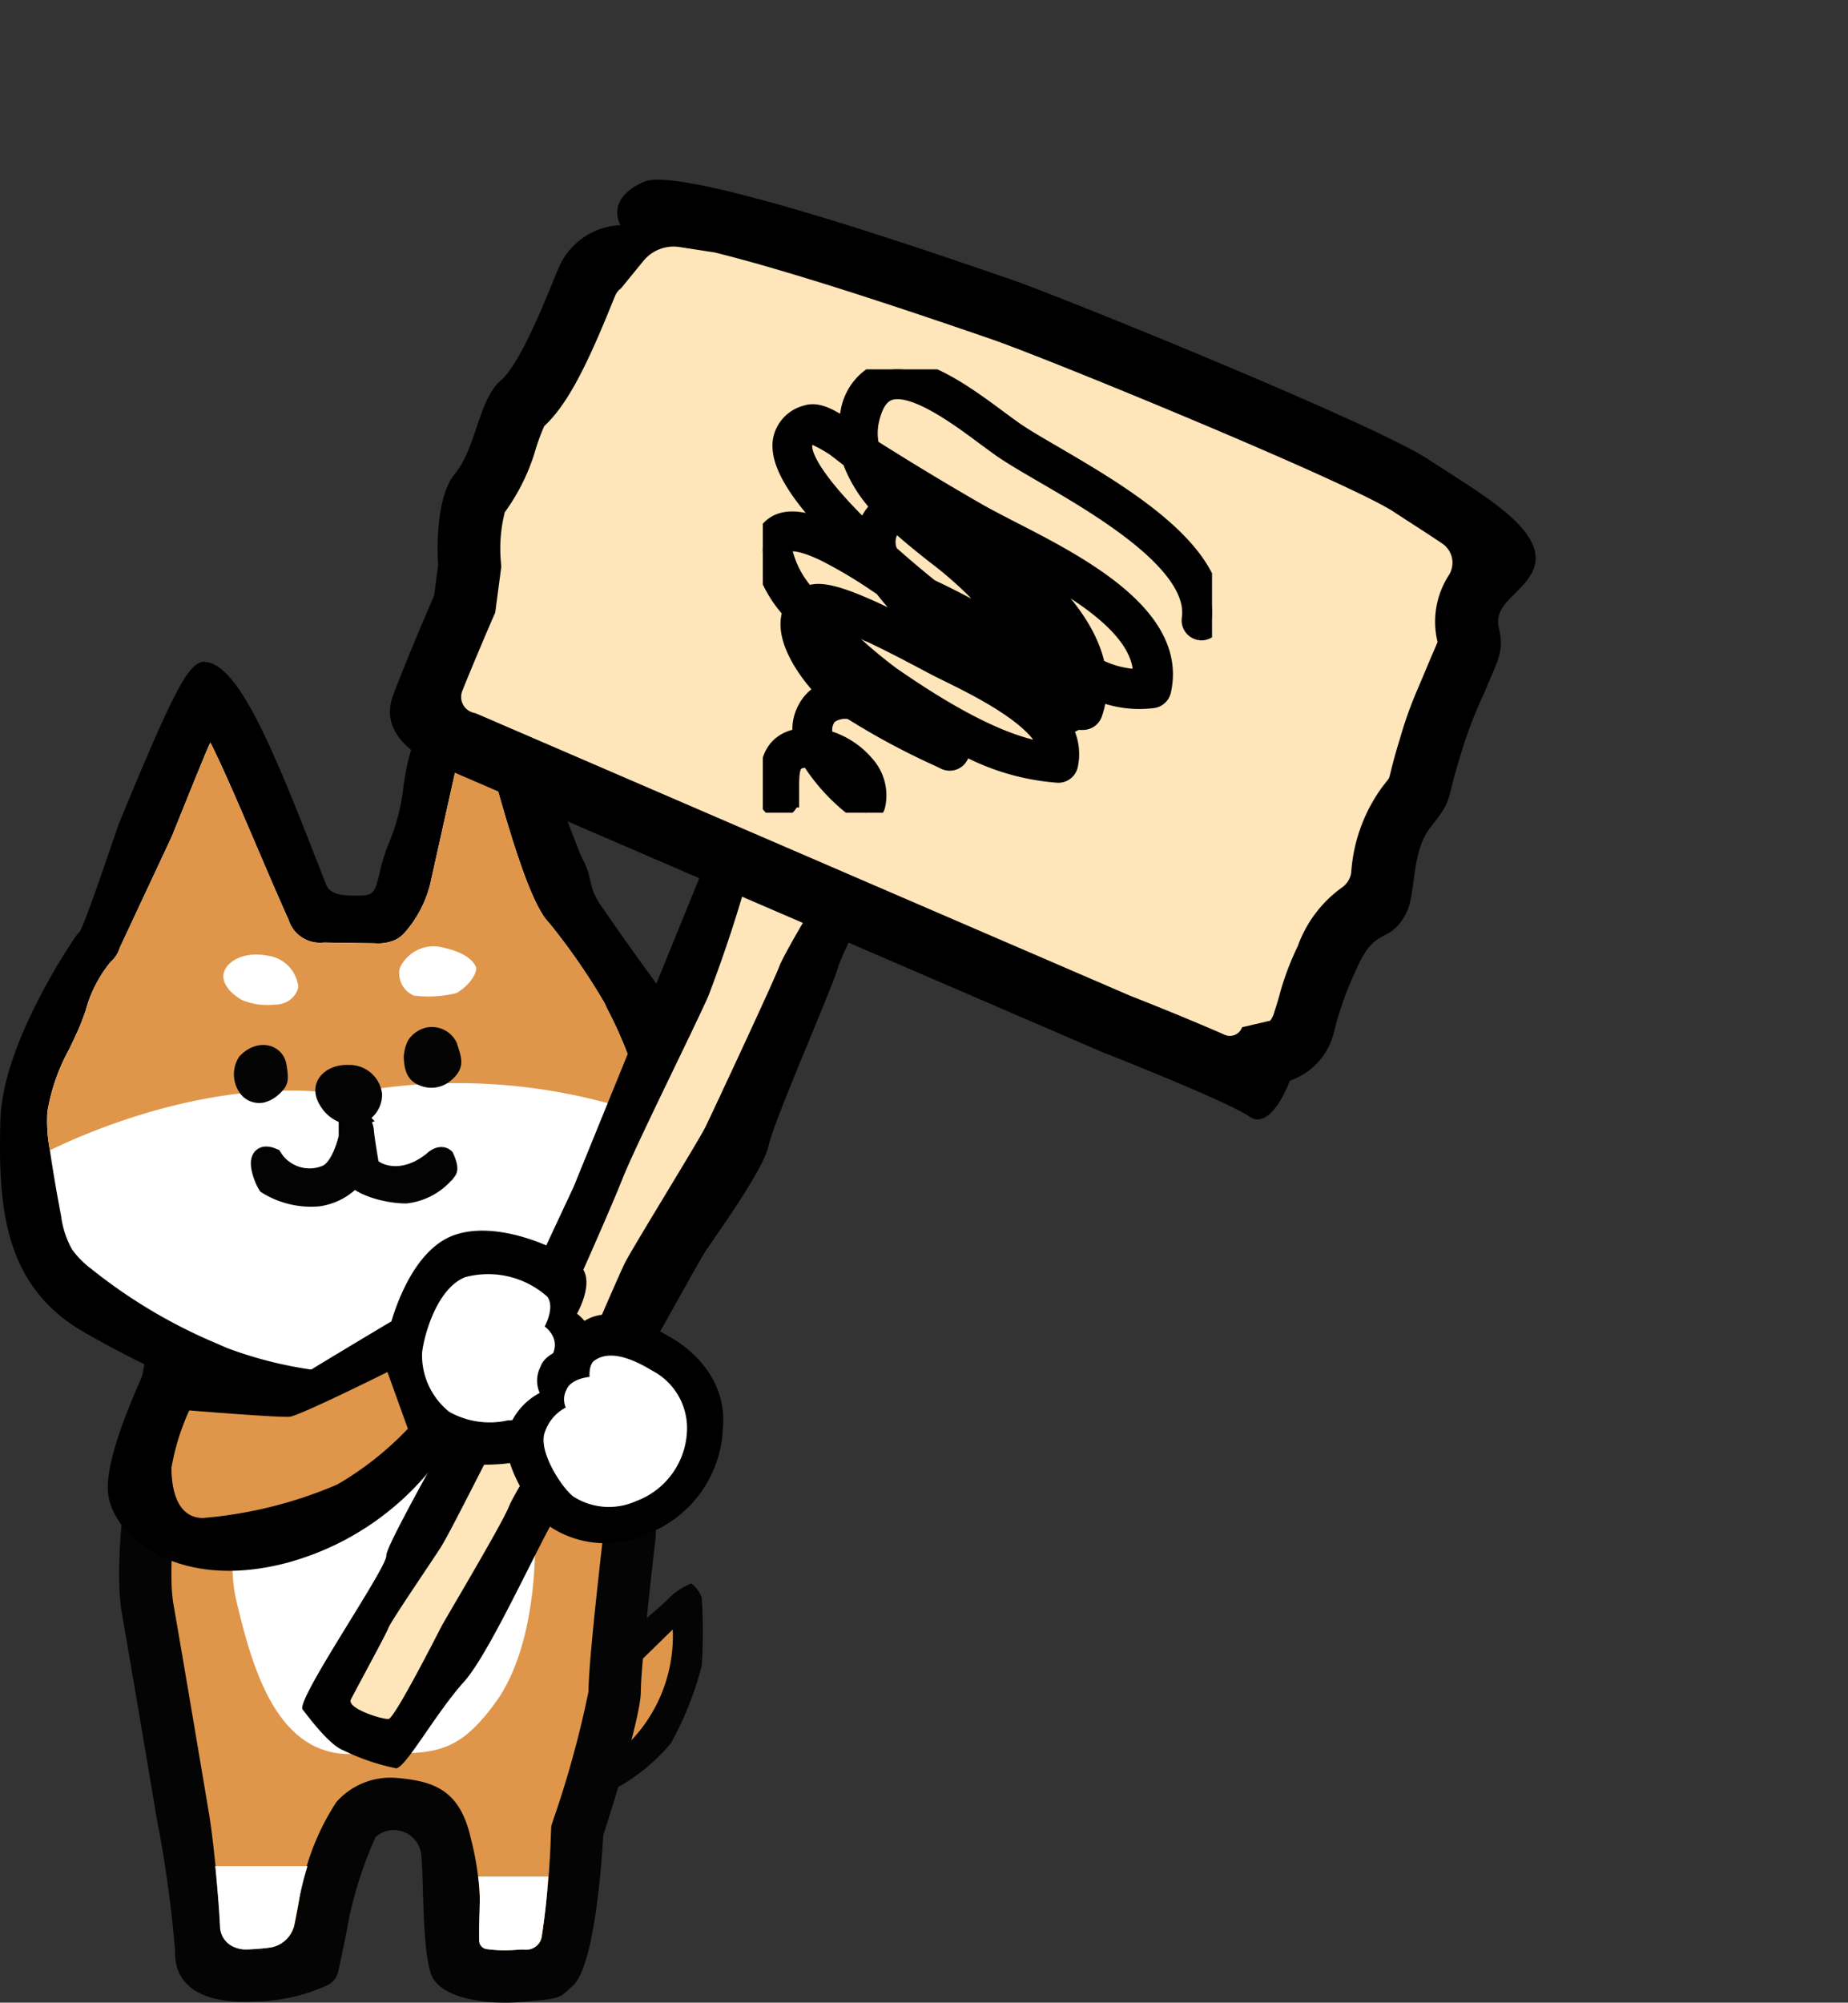
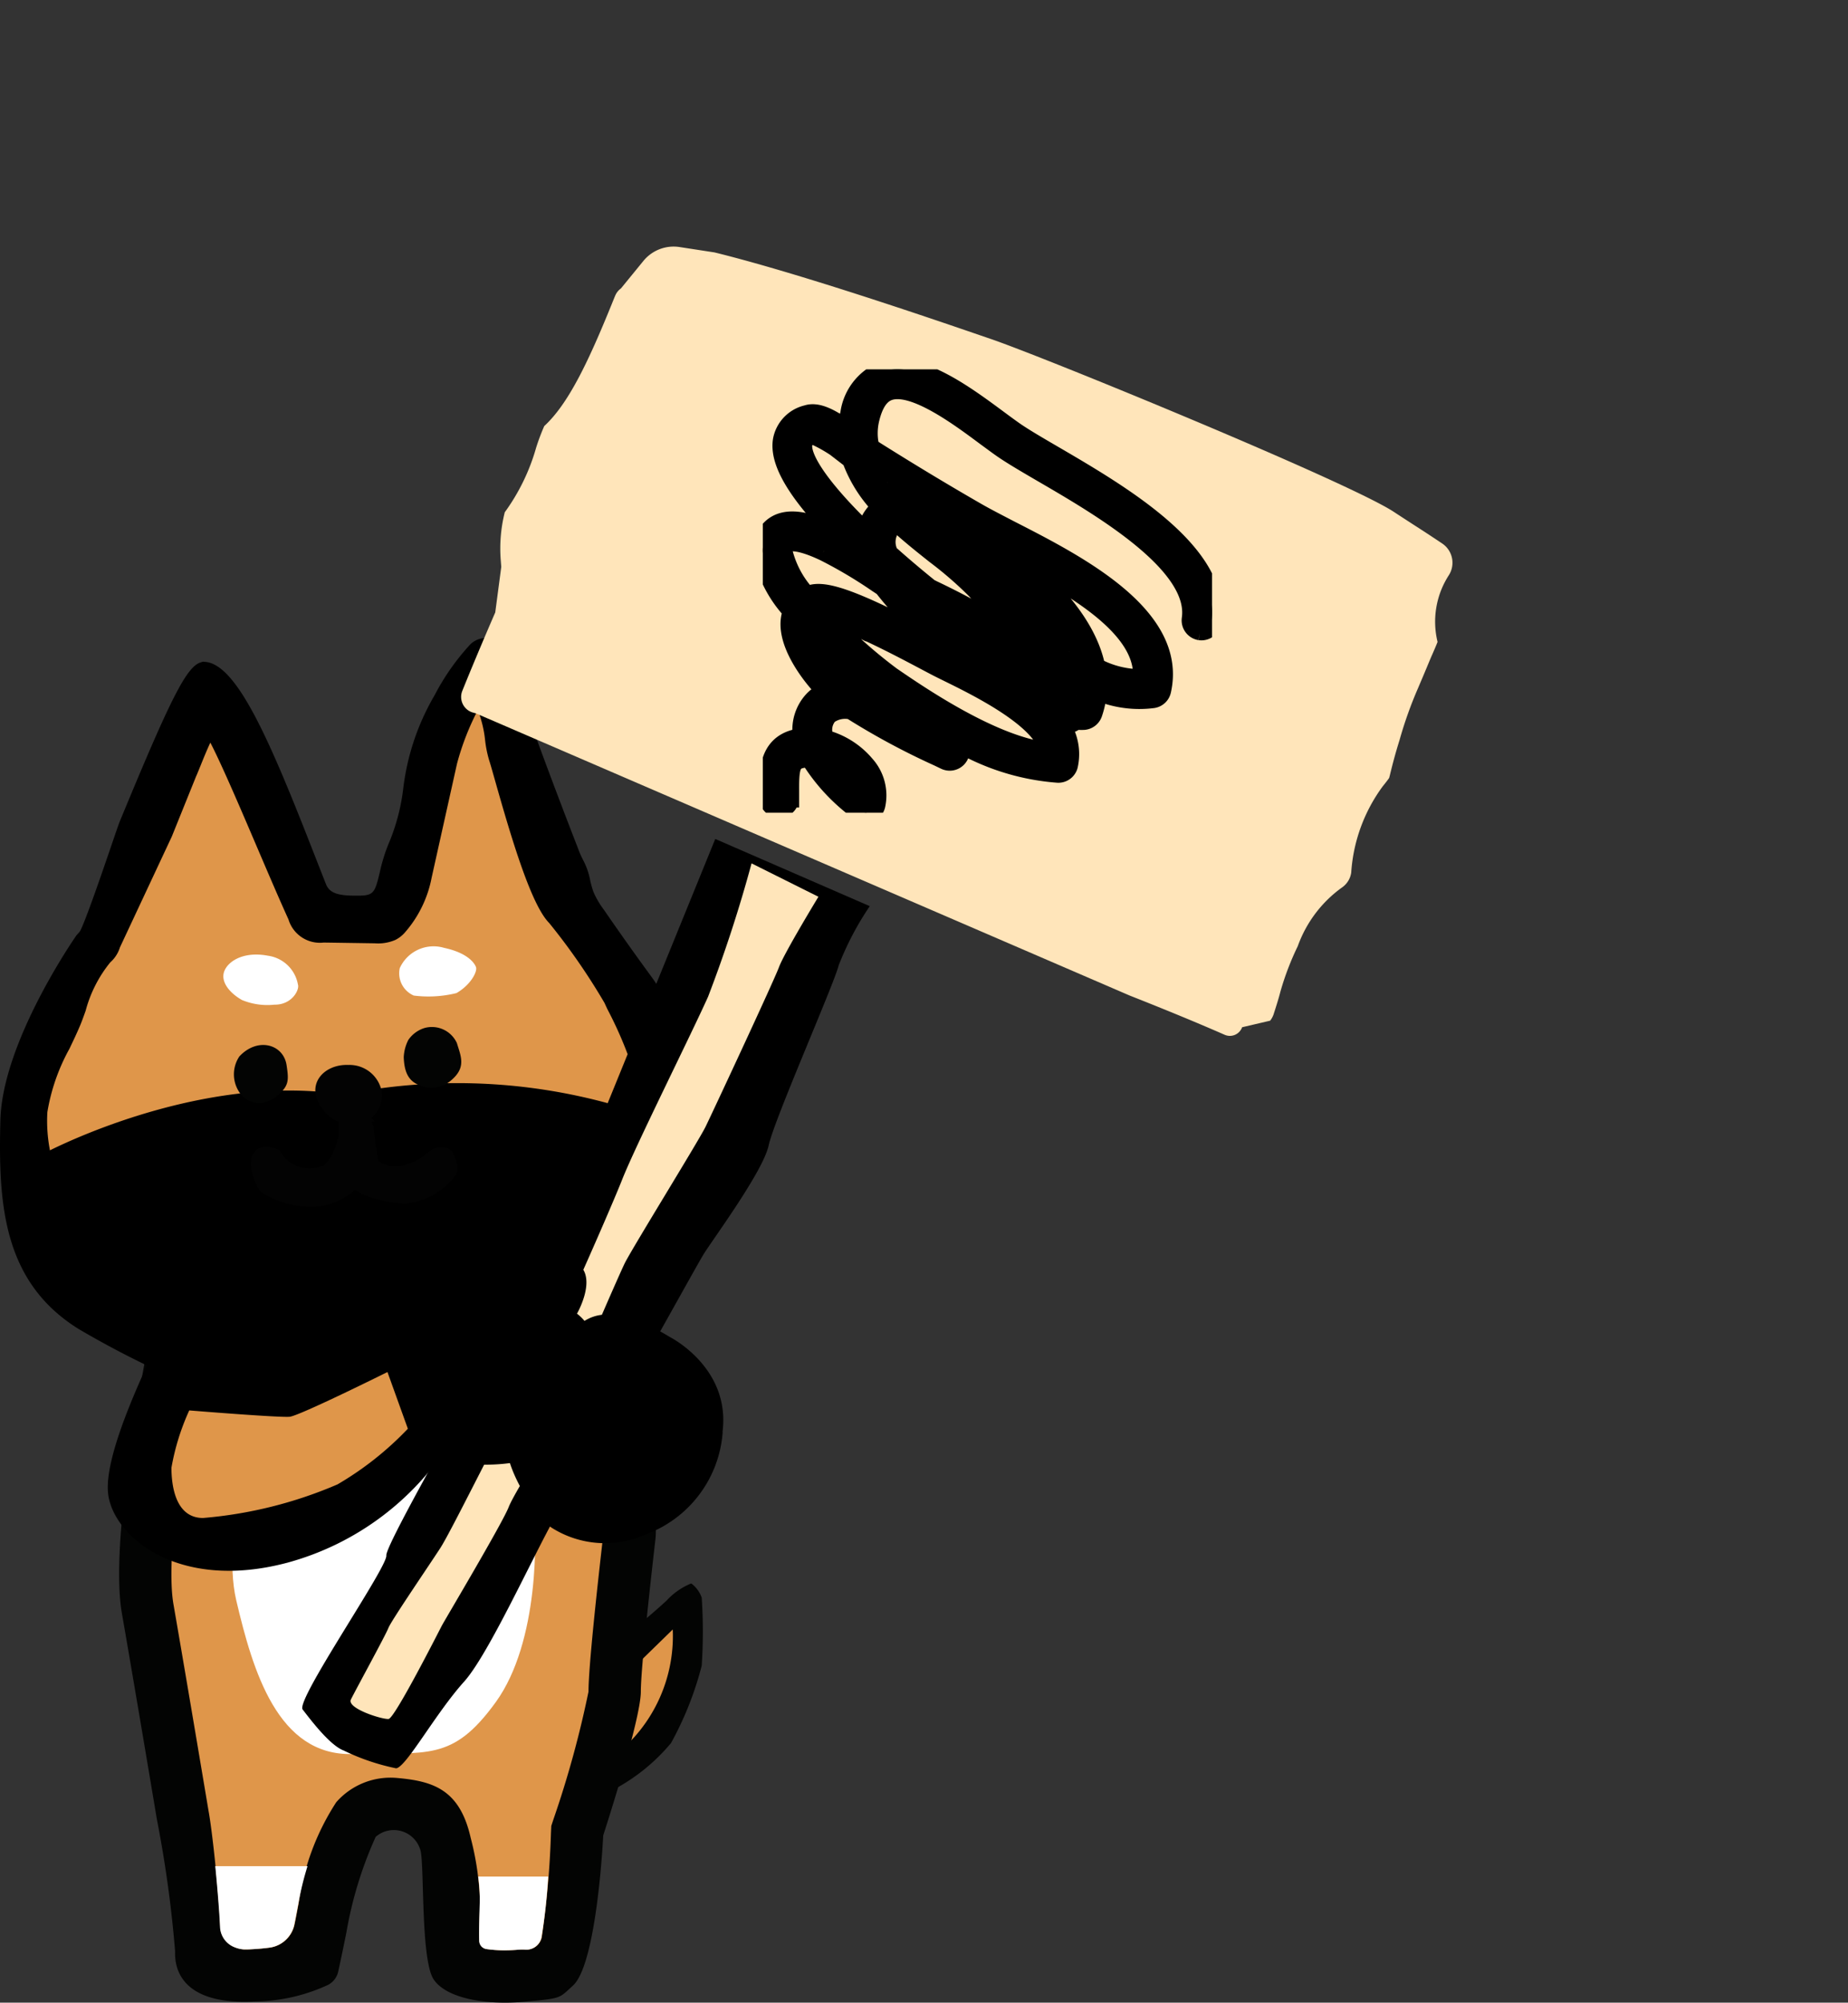
<svg xmlns="http://www.w3.org/2000/svg" width="92.3" height="100" viewBox="0 0 92.3 100">
  <rect x="0" y="0" width="92.3" height="100" fill="#333333" stroke="none" />
  <defs>
    <clipPath id="a">
      <rect width="92.3" height="100" fill="none" />
    </clipPath>
    <clipPath id="b">
      <rect width="22.437" height="22.14" fill="none" stroke="#000" stroke-width="1" />
    </clipPath>
  </defs>
  <g transform="translate(0 0)" clip-path="url(#a)">
    <path d="M92.606,173.569a32.365,32.365,0,0,0,3.147-2.541,3.422,3.422,0,0,1,1.235-.861,1.505,1.505,0,0,1,.524.711,25.58,25.58,0,0,1,0,3.395,16.446,16.446,0,0,1-1.535,3.867,9.555,9.555,0,0,1-2.632,2.194,14.877,14.877,0,0,1-1.9.8s-1.423-1.048-1.31-1.31,2.468-6.256,2.468-6.256" transform="translate(-62.464 -91.101)" fill="#030403" />
    <path d="M100.03,180.477l2.894-2.823a7.577,7.577,0,0,1-2.894,6.288,9.75,9.75,0,0,0,0-3.466" transform="translate(-69.323 -96.289)" fill="#df964a" />
    <path d="M21.275,124.137s-2.488,11.384-1.754,15.609,1.754,10.326,1.754,10.326a59.267,59.267,0,0,1,.906,6.571c-.049,1.408.938,2.66,3.964,2.5a8.917,8.917,0,0,0,3.676-.831.99.99,0,0,0,.508-.669c.083-.38.222-1.027.406-1.942a19.643,19.643,0,0,1,1.463-4.779,1.38,1.38,0,0,1,2.253.736c.176.939.007,5.451.649,6.39s2.57,1.278,4.5,1.108,1.745-.171,2.444-.8c1.216-1.086,1.52-7.51,1.52-7.51s1.878-5.758,1.878-7.182c0-1.188.545-6.013.726-7.575a3.715,3.715,0,0,0-.018-.987l-.6-7.374a1.92,1.92,0,0,0-.378-1l-.907-1.209-7.423,1.757-7.219.87Z" transform="translate(-13.435 -59.201)" fill="#030403" />
    <path d="M44.551,165.667a6.291,6.291,0,0,1-.916-.062.423.423,0,0,1-.358-.415c-.013-.628.013-1.412.028-1.878a14.212,14.212,0,0,0-.466-3.263c-.544-2.412-1.875-2.828-3.68-2.987a3.605,3.605,0,0,0-3.034,1.212,12.322,12.322,0,0,0-1.876,5.041c-.06.321-.12.644-.183.955l-.019.092a1.466,1.466,0,0,1-1.236,1.171c-.267.036-.568.064-.906.082q-.189.011-.363.01a1.461,1.461,0,0,1-.489-.112,1.135,1.135,0,0,1-.72-1.013c-.09-1.877-.395-4.761-.591-5.823,0,0-1.018-6.081-1.749-10.3-.348-2.006.267-6.75.983-10.785a.43.43,0,0,1,.613-.309l5.371,2.585a.43.43,0,0,0,.239.04l7.975-.961.048-.008,5.176-1.225a.431.431,0,0,1,.53.385l.519,6.394.014.09a1.067,1.067,0,0,1,.006.293c-.339,2.941-.743,6.694-.743,7.877a50.792,50.792,0,0,1-1.749,6.37l-.109.332-.017.351a45.574,45.574,0,0,1-.458,5.21.777.777,0,0,1-.81.618,2.352,2.352,0,0,0-.313,0c-.24.021-.481.032-.716.032" transform="translate(-19.331 -68.283)" fill="#df964a" />
    <path d="M35.262,219.191a1.135,1.135,0,0,0,.72,1.013,1.46,1.46,0,0,0,.489.112c.116,0,.237,0,.363-.01.338-.017.639-.046.906-.082a1.466,1.466,0,0,0,1.236-1.17l.019-.092c.062-.31.122-.633.183-.955a15.4,15.4,0,0,1,.454-1.849H35.025c.1,1.037.195,2.147.237,3.033" transform="translate(-24.273 -122.974)" fill="#fff" />
    <path d="M77.877,219.174c-.015.466-.041,1.25-.028,1.878a.424.424,0,0,0,.358.415,6.248,6.248,0,0,0,.916.062c.236,0,.476-.011.716-.032a2.473,2.473,0,0,1,.313,0,.776.776,0,0,0,.81-.618,28.279,28.279,0,0,0,.332-3.032H77.8a8.03,8.03,0,0,1,.077,1.327" transform="translate(-53.917 -124.144)" fill="#fff" />
    <path d="M39.255,138.908S37.171,144.944,38,148.47s2.074,7.777,5.807,7.673,4.978.415,7.155-2.592,2.074-8.4,1.866-9.851-1.555-6.06-1.555-6.06l-8.814.7h-3.2Z" transform="translate(-26.2 -68.559)" fill="#fff" />
    <path d="M33,34.178c-.819-1.117-1.616-2.245-2.4-3.385a4.659,4.659,0,0,1-.545-.935,11.134,11.134,0,0,0-.485-1.527,5.864,5.864,0,0,1-.334-.765q-.372-.949-.733-1.9c-.61-1.6-1.209-3.207-1.785-4.821-.341-.955-.689-1.912-.969-2.887a.82.82,0,0,0-1.353-.368,11.378,11.378,0,0,0-1.73,2.46l-.041.071a11.731,11.731,0,0,0-1.5,4.52,10.4,10.4,0,0,1-.769,2.856,8.564,8.564,0,0,0-.407,1.342c-.225.943-.329,1.373-1.271,1.39-.916.015-1.7-.029-1.985-.755-.175-.439-.363-.921-.561-1.43-2.07-5.3-3.768-9.363-5.215-9.489l-.06-.005-.057.018c-.617.193-1.642,2.437-3.566,7.082l-.277.669c-.049.118-.2.544-.392,1.117-.484,1.416-1.386,4.051-1.675,4.5l-.131.141C4.6,32.286,1.1,37.353,1,41.141c-.1,4.062.106,7.9,3.776,10.172a47.238,47.238,0,0,0,9.95,4.392,21.481,21.481,0,0,0,4.963.539c3.471.012,7.9-.678,11.04-3.461C36.4,47.764,35.588,37.713,33,34.178M31.639,48.33c-1.284,2.154-2.212,3.71-5.7,4.832-3.014.97-6.143,1.82-8.608,1.454a24.86,24.86,0,0,1-6.016-2.087,26.527,26.527,0,0,1-6.275-3.739,4.6,4.6,0,0,1-1.024-1.049,4.906,4.906,0,0,1-.58-1.752q-.32-1.669-.57-3.35A8.008,8.008,0,0,1,2.745,40.7c.148-1.546,1.071-3.014,1.663-4.424.34-.81.863-2.718,1.6-3.266a1.45,1.45,0,0,0,.39-.634l2.585-5.52,1.225-3.036c.043-.084.115-.265.206-.493a12.077,12.077,0,0,1,.765-1.664c.471.7,1.7,3.573,2.617,5.721.574,1.342,1.116,2.611,1.565,3.6a1.7,1.7,0,0,0,.57.774,1.7,1.7,0,0,0,.92.2L19.406,32a1.865,1.865,0,0,0,.886-.139,1.264,1.264,0,0,0,.361-.274,5.509,5.509,0,0,0,1.289-2.623l1.269-5.7a12.484,12.484,0,0,1,1.324-3.186,4.167,4.167,0,0,1,.671,2.049,5.715,5.715,0,0,0,.183.922c.064.193.173.578.315,1.08.6,2.108,1.707,6.032,2.642,6.973a34.5,34.5,0,0,1,2.793,4.041l.149.32a20.022,20.022,0,0,1,1.865,5.147c.084,1.33-.243,5.579-1.516,7.715" transform="translate(-0.68 14.798)" />
    <path d="M22.69,55.6a23.8,23.8,0,0,1-3.682.264,21.778,21.778,0,0,1-5.041-.55A47.611,47.611,0,0,1,3.938,50.89C.132,48.531-.087,44.608.02,40.454c.1-3.875,3.654-9.017,3.805-9.234l.157-.174c.235-.37,1.158-3.064,1.6-4.359.209-.612.358-1.045.408-1.165l.278-.669c2.3-5.549,3.07-7.04,3.754-7.254l.114-.036.12.01c1.622.141,3.29,4.1,5.468,9.679l.074.188c.172.439.335.856.487,1.24.2.5.728.582,1.7.565.686-.011.752-.194.983-1.158a8.682,8.682,0,0,1,.423-1.388,10.127,10.127,0,0,0,.747-2.774,12.028,12.028,0,0,1,1.54-4.636l.041-.072A11.618,11.618,0,0,1,23.5,16.689a1.122,1.122,0,0,1,1.85.5c.258.9.58,1.8.892,2.672l.071.2c.514,1.442,1.081,2.972,1.783,4.815q.362.952.732,1.9l.045.117a4.616,4.616,0,0,0,.27.61,3.552,3.552,0,0,1,.333.969,4.562,4.562,0,0,0,.17.6,4.442,4.442,0,0,0,.512.873c.853,1.236,1.638,2.341,2.4,3.378,2.647,3.612,3.476,13.883-2.311,19.01A14.63,14.63,0,0,1,22.69,55.6M10.2,18.173h0c-.593.185-2.269,4.232-3.378,6.91l-.278.669c-.048.116-.192.535-.384,1.1a43.377,43.377,0,0,1-1.707,4.563l-.163.182C4.171,31.775.716,36.773.621,40.47c-.1,3.972.1,7.718,3.634,9.909a46.869,46.869,0,0,0,9.869,4.357,21.139,21.139,0,0,0,4.885.529c3.189.011,7.659-.567,10.84-3.385,5.545-4.914,4.758-14.747,2.225-18.2-.764-1.042-1.551-2.152-2.408-3.392a4.873,4.873,0,0,1-.577-1,4.962,4.962,0,0,1-.195-.677,3.073,3.073,0,0,0-.271-.811,5.149,5.149,0,0,1-.308-.689L28.272,27q-.372-.951-.734-1.905c-.7-1.848-1.272-3.382-1.788-4.827l-.07-.2c-.315-.88-.641-1.791-.9-2.708a.52.52,0,0,0-.858-.233,11.165,11.165,0,0,0-1.673,2.387l-.044.076a11.43,11.43,0,0,0-1.464,4.4,10.726,10.726,0,0,1-.79,2.938,8.24,8.24,0,0,0-.393,1.3c-.23.963-.384,1.6-1.558,1.62-.794.014-1.881.032-2.27-.945-.153-.385-.316-.8-.489-1.244l-.073-.188c-1.513-3.874-3.585-9.18-4.961-9.3ZM19.987,54.15a11.446,11.446,0,0,1-3.379.085A22.19,22.19,0,0,1,11.1,52.379l-.58-.253a26.841,26.841,0,0,1-6.344-3.781,4.87,4.87,0,0,1-1.089-1.12,5.1,5.1,0,0,1-.622-1.858c-.213-1.112-.406-2.243-.573-3.362A8.181,8.181,0,0,1,1.765,40a10.269,10.269,0,0,1,1.157-3.362c.186-.388.369-.771.528-1.15.077-.183.163-.424.26-.693a6.381,6.381,0,0,1,1.438-2.7,1.31,1.31,0,0,0,.29-.505l2.591-5.535,1.219-3.021c.05-.1.119-.275.205-.492a11.21,11.21,0,0,1,.8-1.725l.251-.361.245.364a63.271,63.271,0,0,1,2.644,5.771c.581,1.36,1.118,2.615,1.562,3.589a1.441,1.441,0,0,0,.46.646,1.427,1.427,0,0,0,.759.155l2.557.037a1.614,1.614,0,0,0,.748-.108.963.963,0,0,0,.275-.21,5.22,5.22,0,0,0,1.215-2.483l1.269-5.7A12.858,12.858,0,0,1,23.6,19.24l.22-.341.262.309a4.392,4.392,0,0,1,.739,2.2,5.525,5.525,0,0,0,.171.871c.065.194.174.579.316,1.081.551,1.946,1.69,5.969,2.569,6.855a34.316,34.316,0,0,1,2.853,4.127l.149.32c.632,1.357,1.805,3.877,1.893,5.255.086,1.357-.251,5.695-1.558,7.888h0c-1.318,2.211-2.27,3.807-5.864,4.964a35.916,35.916,0,0,1-5.366,1.38" transform="translate(-0.001 15.477)" />
-     <path d="M35.48,42.725a31.941,31.941,0,0,0-2.758-3.984c-.888-.891-1.857-4.12-2.693-7.075-.142-.5-.248-.878-.311-1.067a5.838,5.838,0,0,1-.195-.967,5.784,5.784,0,0,0-.366-1.521,13,13,0,0,0-1.039,2.673l-1.27,5.7a5.8,5.8,0,0,1-1.363,2.763,1.559,1.559,0,0,1-.448.338,2.161,2.161,0,0,1-1.025.17l-2.554-.038A1.64,1.64,0,0,1,19.7,38.562c-.448-.983-.986-2.241-1.556-3.573-.775-1.815-1.781-4.17-2.346-5.254-.194.411-.405.94-.493,1.159-.1.239-.172.429-.216.517l-1.216,3.013-2.591,5.535a1.654,1.654,0,0,1-.483.748,6.443,6.443,0,0,0-1.231,2.418c-.1.28-.191.532-.271.723-.163.388-.35.78-.54,1.177a9.827,9.827,0,0,0-1.1,3.159,7.7,7.7,0,0,0,.121,1.863c.166,1.111.357,2.234.569,3.338a4.622,4.622,0,0,0,.538,1.646,4.38,4.38,0,0,0,.961.977,26.246,26.246,0,0,0,6.2,3.7l.583.254a20.153,20.153,0,0,0,5.334,1.208,19.566,19.566,0,0,0,8.5-.839c3.378-1.087,4.281-2.6,5.531-4.7l.258.154-.258-.155c1.24-2.081,1.557-6.238,1.474-7.542a19.906,19.906,0,0,0-1.837-5.037Z" transform="translate(-5.293 7.347)" fill="#fff" />
    <path d="M22.451,47.309a28.622,28.622,0,0,1,15.024.993c0-.077,0-.153-.008-.216a19.905,19.905,0,0,0-1.836-5.037l-.15-.323a31.893,31.893,0,0,0-2.759-3.984c-.888-.891-1.857-4.12-2.693-7.075-.142-.5-.248-.878-.311-1.067a5.807,5.807,0,0,1-.195-.967,5.784,5.784,0,0,0-.366-1.521,13.021,13.021,0,0,0-1.039,2.673l-1.269,5.7a5.807,5.807,0,0,1-1.363,2.763,1.559,1.559,0,0,1-.447.338,2.166,2.166,0,0,1-1.025.17l-2.554-.038A1.64,1.64,0,0,1,19.7,38.562c-.448-.983-.986-2.241-1.556-3.573-.776-1.816-1.781-4.17-2.346-5.254-.194.411-.405.94-.493,1.159-.1.239-.172.429-.216.517l-1.216,3.013-2.591,5.535a1.651,1.651,0,0,1-.483.748,6.445,6.445,0,0,0-1.23,2.418c-.1.28-.191.531-.271.723-.163.388-.35.78-.54,1.177a9.827,9.827,0,0,0-1.1,3.159,7.7,7.7,0,0,0,.12,1.863c0,.015.005.031.007.046,1.492-.737,8.173-3.791,14.667-2.784" transform="translate(-5.292 7.347)" fill="#df964a" />
    <path d="M53.439,88.807a1.946,1.946,0,0,1-1.877-.935c-.726-1.131.206-2.1,1.4-2.052a1.638,1.638,0,0,1,1.679,1.447,1.549,1.549,0,0,1-1.2,1.541" transform="translate(-35.557 -32.644)" fill="#030303" />
    <path d="M38.857,70.378a3.32,3.32,0,0,1-1.584-.235c-.583-.328-1.051-.864-.906-1.378s.931-1.077,2.2-.835a1.765,1.765,0,0,1,1.5,1.444c.085.252-.3,1.032-1.213,1" transform="translate(-25.185 -20.208)" fill="#fff" />
    <path d="M67.769,68.923a5.826,5.826,0,0,1-2.12.121,1.21,1.21,0,0,1-.7-1.371,1.853,1.853,0,0,1,2.216-1.011c1.152.247,1.516.746,1.592.965s-.264.888-.989,1.3" transform="translate(-44.982 -19.332)" fill="#fff" />
    <path d="M43.02,96.4a2.191,2.191,0,0,0,2.75.82c.746-.386,1.051-1.875,1.051-1.875l0-.81.413-.161a1.053,1.053,0,0,1,.354.681c.031.421.212,1.426.248,1.685s1.432,1.2,3.166-.151c.4-.388.6-.192.6-.192s.225.486.128.616a3.03,3.03,0,0,1-2.044,1.159c-1.069,0-2.395-.462-2.555-.883a2.888,2.888,0,0,1-1.817,1.03,4.151,4.151,0,0,1-2.545-.6c-.207-.324-.751-1.743.252-1.319" transform="translate(-29.408 -38.576)" fill="#030303" />
    <path d="M43.02,96.4a2.191,2.191,0,0,0,2.75.82c.746-.386,1.051-1.875,1.051-1.875l0-.81.413-.161a1.053,1.053,0,0,1,.354.681c.031.421.212,1.426.248,1.685s1.432,1.2,3.166-.151c.4-.388.6-.192.6-.192s.225.486.128.616a3.03,3.03,0,0,1-2.044,1.159c-1.069,0-2.395-.462-2.555-.883a2.888,2.888,0,0,1-1.817,1.03,4.151,4.151,0,0,1-2.545-.6C42.561,97.4,42.017,95.977,43.02,96.4Z" transform="translate(-29.408 -38.576)" fill="none" stroke="#030303" stroke-miterlimit="10" stroke-width="0.992" />
    <path d="M39.579,85.446a1.183,1.183,0,0,1-1.28-.538,1.605,1.605,0,0,1,.019-1.754c.908-.98,2.2-.621,2.361.433.116.783.128,1.049-.538,1.585a1.738,1.738,0,0,1-.562.274" transform="translate(-26.365 -30.4)" fill="#030403" />
    <path d="M65.689,81.159a2.093,2.093,0,0,1,.228-.864,1.528,1.528,0,0,1,.819-.6,1.373,1.373,0,0,1,1.608.756c.2.67.486,1.221-.31,1.878a1.5,1.5,0,0,1-1.626.2c-.544-.239-.693-.731-.719-1.365" transform="translate(-45.524 -28.366)" fill="#030403" />
    <path d="M82.819,79.644,75.74,97.028s-3.143,6.711-3.413,7.322-6,10.49-5.936,11.072-4.542,7.226-4.18,7.691,1.348,1.787,2.049,2.047a10.979,10.979,0,0,0,2.621.89c.5-.055,1.963-2.738,3.391-4.324s4.181-7.943,5.069-9.05,2.051-3.925,2.752-5.011,3.716-6.582,4.144-7.284,2.963-4.118,3.247-5.428,3.267-8.052,3.5-9A14.879,14.879,0,0,1,90.536,83Z" transform="translate(-47.095 -37.752)" />
    <path d="M88.06,82.593a68.318,68.318,0,0,1-2.172,6.659c-.874,1.946-3.634,7.463-4.292,9.133s-4.159,9.64-4.687,10.194-3.751,7.215-4.4,8.211-2.454,3.633-2.588,3.984-1.655,3.125-1.872,3.57,1.574,1.005,1.883.971,2.523-4.4,2.662-4.665,3.033-5.126,3.336-5.916,2.767-4.592,2.794-5.016,2.65-6.43,2.993-7.14,3.7-6.125,4.046-6.835,3.409-7.27,3.668-7.971S91.4,84.26,91.4,84.26Z" transform="translate(-50.523 -39.482)" fill="#ffe5ba" />
-     <path d="M108.541,43.633,76.038,29.61s-4.054-1.2-3.1-3.828C73.526,24.168,75,20.757,75,20.757l.2-1.517s-.25-3.247.829-4.547,1.18-3.71,2.3-4.671,2.634-5.081,2.864-5.562a3.507,3.507,0,0,1,3.115-2.192S83.5.971,85.479.1s15.981,4.083,18.282,4.861,18.155,7.2,20.894,9,6.244,3.7,5.157,5.692c-.58,1.061-1.914,1.552-1.634,2.726s-.028,1.548-.729,3.241a22.223,22.223,0,0,0-1.239,3.292c-.662,2.112-.326,2.033-1.4,3.357s-.717,3.376-1.3,4.431c-.858,1.543-1.5.481-2.484,2.8a16.448,16.448,0,0,0-1.087,3.074,3.406,3.406,0,0,1-2.2,2.414s-.919,2.544-2.018,1.788-7.169-3.148-7.169-3.148" transform="translate(-53.316 8.976)" />
    <path d="M120.4,47.053a.649.649,0,0,1-.872.376c-1.593-.7-3.433-1.443-4.748-1.961L82.152,31.389l-.181-.054-.007,0a.813.813,0,0,1-.511-1.081c.636-1.58,1.461-3.491,1.472-3.516l.173-.4.3-2.273-.025-.327a7.4,7.4,0,0,1,.2-2.4,10.209,10.209,0,0,0,1.565-3.219,10.207,10.207,0,0,1,.408-1.086c1.194-1.1,2.181-3.157,3.371-6.091.079-.194.138-.343.175-.427a.842.842,0,0,1,.283-.353l1.12-1.371A1.949,1.949,0,0,1,92.3,8.094l1.749.269c2.252.553,6.164,1.7,12.94,4.027l.817.28c2.635.891,17.9,7.155,20.173,8.649.327.216.665.433,1,.651.409.262.927.6,1.424.934a1.157,1.157,0,0,1,.326,1.572,4.273,4.273,0,0,0-.567,3.336c-.06.156-.162.393-.249.593-.1.222-.2.47-.319.752-.184.444-.307.727-.4.947a20.206,20.206,0,0,0-.93,2.607c-.224.715-.348,1.211-.439,1.574-.031.125-.054.228-.082.321-.036.055-.124.176-.322.42a8.167,8.167,0,0,0-1.571,4.3v0a1.092,1.092,0,0,1-.471.755,6.171,6.171,0,0,0-2.2,2.926,13.892,13.892,0,0,0-.862,2.254c-.042.162-.105.406-.323,1.08a1.108,1.108,0,0,1-.193.384Z" transform="translate(-58.362 4.241)" fill="#ffe5ba" />
    <path d="M69.2,124.305s-2.97.642-4.625-.671a5.708,5.708,0,0,1-2.139-4.6c.111-1.229,1.11-5.072,3.388-5.989s5.738.751,6.451,1.526-.2,2.352-.2,2.352,1.946,1.357-.224,3.222c.639,1.088.394,3.76-2.653,4.163" transform="translate(-43.258 -51.326)" />
-     <path d="M72.945,127.079a4.126,4.126,0,0,1-2.936-.426,3.623,3.623,0,0,1-1.358-2.923c.071-.78.7-3.22,2.151-3.8a4.439,4.439,0,0,1,4.1.969c.405.532-.126,1.493-.126,1.493s1.236.861-.142,2.046a1.861,1.861,0,0,1-1.684,2.643" transform="translate(-47.571 -56.156)" fill="#fff" />
    <path d="M93.168,132.287a5.9,5.9,0,0,1-3.855,5.116,4.971,4.971,0,0,1-4.7-.348c-.855-.626-2.73-3.464-2.152-4.893a3.262,3.262,0,0,1,1.567-1.829,1.526,1.526,0,0,1,.041-1.312c.324-.883,1.757-1,1.757-1s-.1-.945.4-1.26,1.611-.864,4.3.778c0,0,3.047,1.523,2.633,4.746" transform="translate(-57.073 -60.779)" />
-     <path d="M95.6,136.991a3.9,3.9,0,0,1-2.551,3.386,3.291,3.291,0,0,1-3.11-.23c-.566-.414-1.807-2.293-1.424-3.239a2.161,2.161,0,0,1,1.037-1.211,1.01,1.01,0,0,1,.027-.868c.215-.584,1.163-.661,1.163-.661s-.063-.626.266-.834,1.066-.572,2.849.515a3.239,3.239,0,0,1,1.743,3.142" transform="translate(-61.295 -65.415)" fill="#fff" />
    <path d="M19.717,129.2c-.026.241-2.357,4.768-2.17,6.885s3.42,4.985,8.98,3.5a13.941,13.941,0,0,0,8.085-5.966s-2.431-3.16-2.711-4.49a4.8,4.8,0,0,1-.2-1.59s-4.456,2.649-6.04,3.672-5.939-2.015-5.939-2.015" transform="translate(-12.153 -61.56)" />
    <path d="M28.785,137.7a11.711,11.711,0,0,0-.891,2.866c0,.832.174,2.509,1.578,2.509a21.455,21.455,0,0,0,6.717-1.678,15.9,15.9,0,0,0,3.513-2.779l-1.019-2.831S34.3,137.968,33.8,138.02s-5.013-.316-5.013-.316" transform="translate(-19.331 -67.277)" fill="#df964a" />
  </g>
  <g transform="translate(38.099 18.443)">
    <g clip-path="url(#b)">
      <path d="M21.842,13.028a.5.5,0,0,1-.418-.561c.4-2.748-4.489-5.6-7.412-7.3-.805-.469-1.5-.875-2-1.217-.254-.175-.552-.4-.866-.628C9.786,2.308,7.506.618,6.276,1.061c-.446.161-.756.614-.946,1.386A3.073,3.073,0,0,0,5.322,3.9c.108.083.2.15.258.187,1.734,1.091,3.454,2.128,5.113,3.081.464.266,1.061.572,1.693.9,3.322,1.7,8.343,4.273,7.506,7.969a.494.494,0,0,1-.411.38,5.288,5.288,0,0,1-2.792-.4,4.333,4.333,0,0,1-.228,1.153.5.5,0,0,1-.45.335,2.915,2.915,0,0,1-.409-.015.494.494,0,0,1-.574.138c-.12-.051-.283-.128-.479-.229a2.566,2.566,0,0,1,.688,2.381.494.494,0,0,1-.476.363h-.013A11.574,11.574,0,0,1,9.66,18.53a1.158,1.158,0,0,1,.168.462.495.495,0,0,1-.706.5l-.355-.17a35.924,35.924,0,0,1-4.333-2.334,1.447,1.447,0,0,0-1.178.24,1.155,1.155,0,0,0-.282.909,1.771,1.771,0,0,0,.077.349,3.953,3.953,0,0,1,2.042,1.279,2.255,2.255,0,0,1,.526,2,.495.495,0,0,1-.78.271,9.307,9.307,0,0,1-2.47-2.656c-.045,0-.09,0-.134,0-.84.043-.929.373-.92,1.653,0,.114,0,.229,0,.345a.495.495,0,1,1-.989-.006c0-.111,0-.222,0-.332C.319,20,.309,18.584,2.014,18.409,2,18.355,2,18.3,1.991,18.247A2.124,2.124,0,0,1,2.5,16.594a1.586,1.586,0,0,1,.746-.484C2.686,15.6,1.213,13.852,1.4,12.479a1.532,1.532,0,0,1,.112-.407A6.016,6.016,0,0,1,.008,9.23a1.5,1.5,0,0,1,.42-1.245c.729-.722,2.04-.359,3.553.44C1.786,6.235.813,4.633,1.006,3.533A1.6,1.6,0,0,1,2.213,2.284c.519-.172,1.189.185,2.035.8a4.2,4.2,0,0,1,.122-.872A2.673,2.673,0,0,1,5.941.13c1.728-.623,4.079,1.12,5.8,2.393.307.228.6.443.837.608.467.321,1.147.718,1.935,1.177C17.852,6.257,22.9,9.2,22.4,12.61a.5.5,0,0,1-.561.418M6.221,5.656A9.883,9.883,0,0,0,7.2,6.715a5.77,5.77,0,0,1,1.426.393q-1.188-.7-2.4-1.452m.568,2.03-.064.006a.461.461,0,0,0-.355.17A1.3,1.3,0,0,0,6.2,9.039q.023.082.052.166c.628.563,1.314,1.146,2.051,1.741l.175.088a39.855,39.855,0,0,1,4.982,2.822c-.918-.827-1.741-1.723-2.441-2.485l-.362-.393A19.222,19.222,0,0,0,8.624,9.216c-.6-.476-1.236-.984-1.834-1.53m9.82,7.21a4.828,4.828,0,0,0,2.373.575c.251-2.786-4.117-5.023-7.047-6.524L11.851,8.9c.505.346.882.634,1.041.768,2.149,1.814,3.392,3.563,3.717,5.224m-.95,1.419a3.359,3.359,0,0,0,.034-.789,11.152,11.152,0,0,1-1.023-.675,3.671,3.671,0,0,1,.989,1.464M15.317,14.1a10.981,10.981,0,0,0-3.063-3.67,18.767,18.767,0,0,0-2.9-1.894,18.742,18.742,0,0,1,2.025,1.772l.365.4a25.6,25.6,0,0,0,3.571,3.4m-3.973-.417a15.763,15.763,0,0,0,3.1,2.4,10.916,10.916,0,0,0-3.1-2.4m2.976,5.455c-.116-1.61-3.508-3.281-5.021-4.025-.183-.09-.348-.171-.49-.243s-.353-.184-.614-.322c-.8-.423-2.005-1.063-3.145-1.578a9.118,9.118,0,0,0-2.1-.755A24.882,24.882,0,0,0,6.4,15.345c1.447.991,5.166,3.538,7.922,3.792M3.954,15.418q.4.322.831.616a7.75,7.75,0,0,1,1.18.262l.132.041-.258-.176A28.343,28.343,0,0,1,2.43,13.11a5.841,5.841,0,0,0,1.525,2.307m-.9-6.353C1.9,8.519,1.3,8.512,1.125,8.688a.506.506,0,0,0-.131.453,4.989,4.989,0,0,0,1.212,2.212q.059-.031.123-.058c.75-.324,2.407.3,6.33,2.377.231.122.421.223.558.293a16.412,16.412,0,0,1-3.181-3.119l-.291-.192a22.948,22.948,0,0,0-2.687-1.59m1.4-4.583-.022-.017A7.433,7.433,0,0,0,2.5,3.23c-.468.161-.508.388-.523.474-.14.8,1.068,2.458,3.193,4.5a2.153,2.153,0,0,1,.4-.93A1.341,1.341,0,0,1,5.993,6.9,6.675,6.675,0,0,1,4.452,4.481" transform="translate(0 0)" stroke="#000" stroke-width="1" />
    </g>
  </g>
</svg>